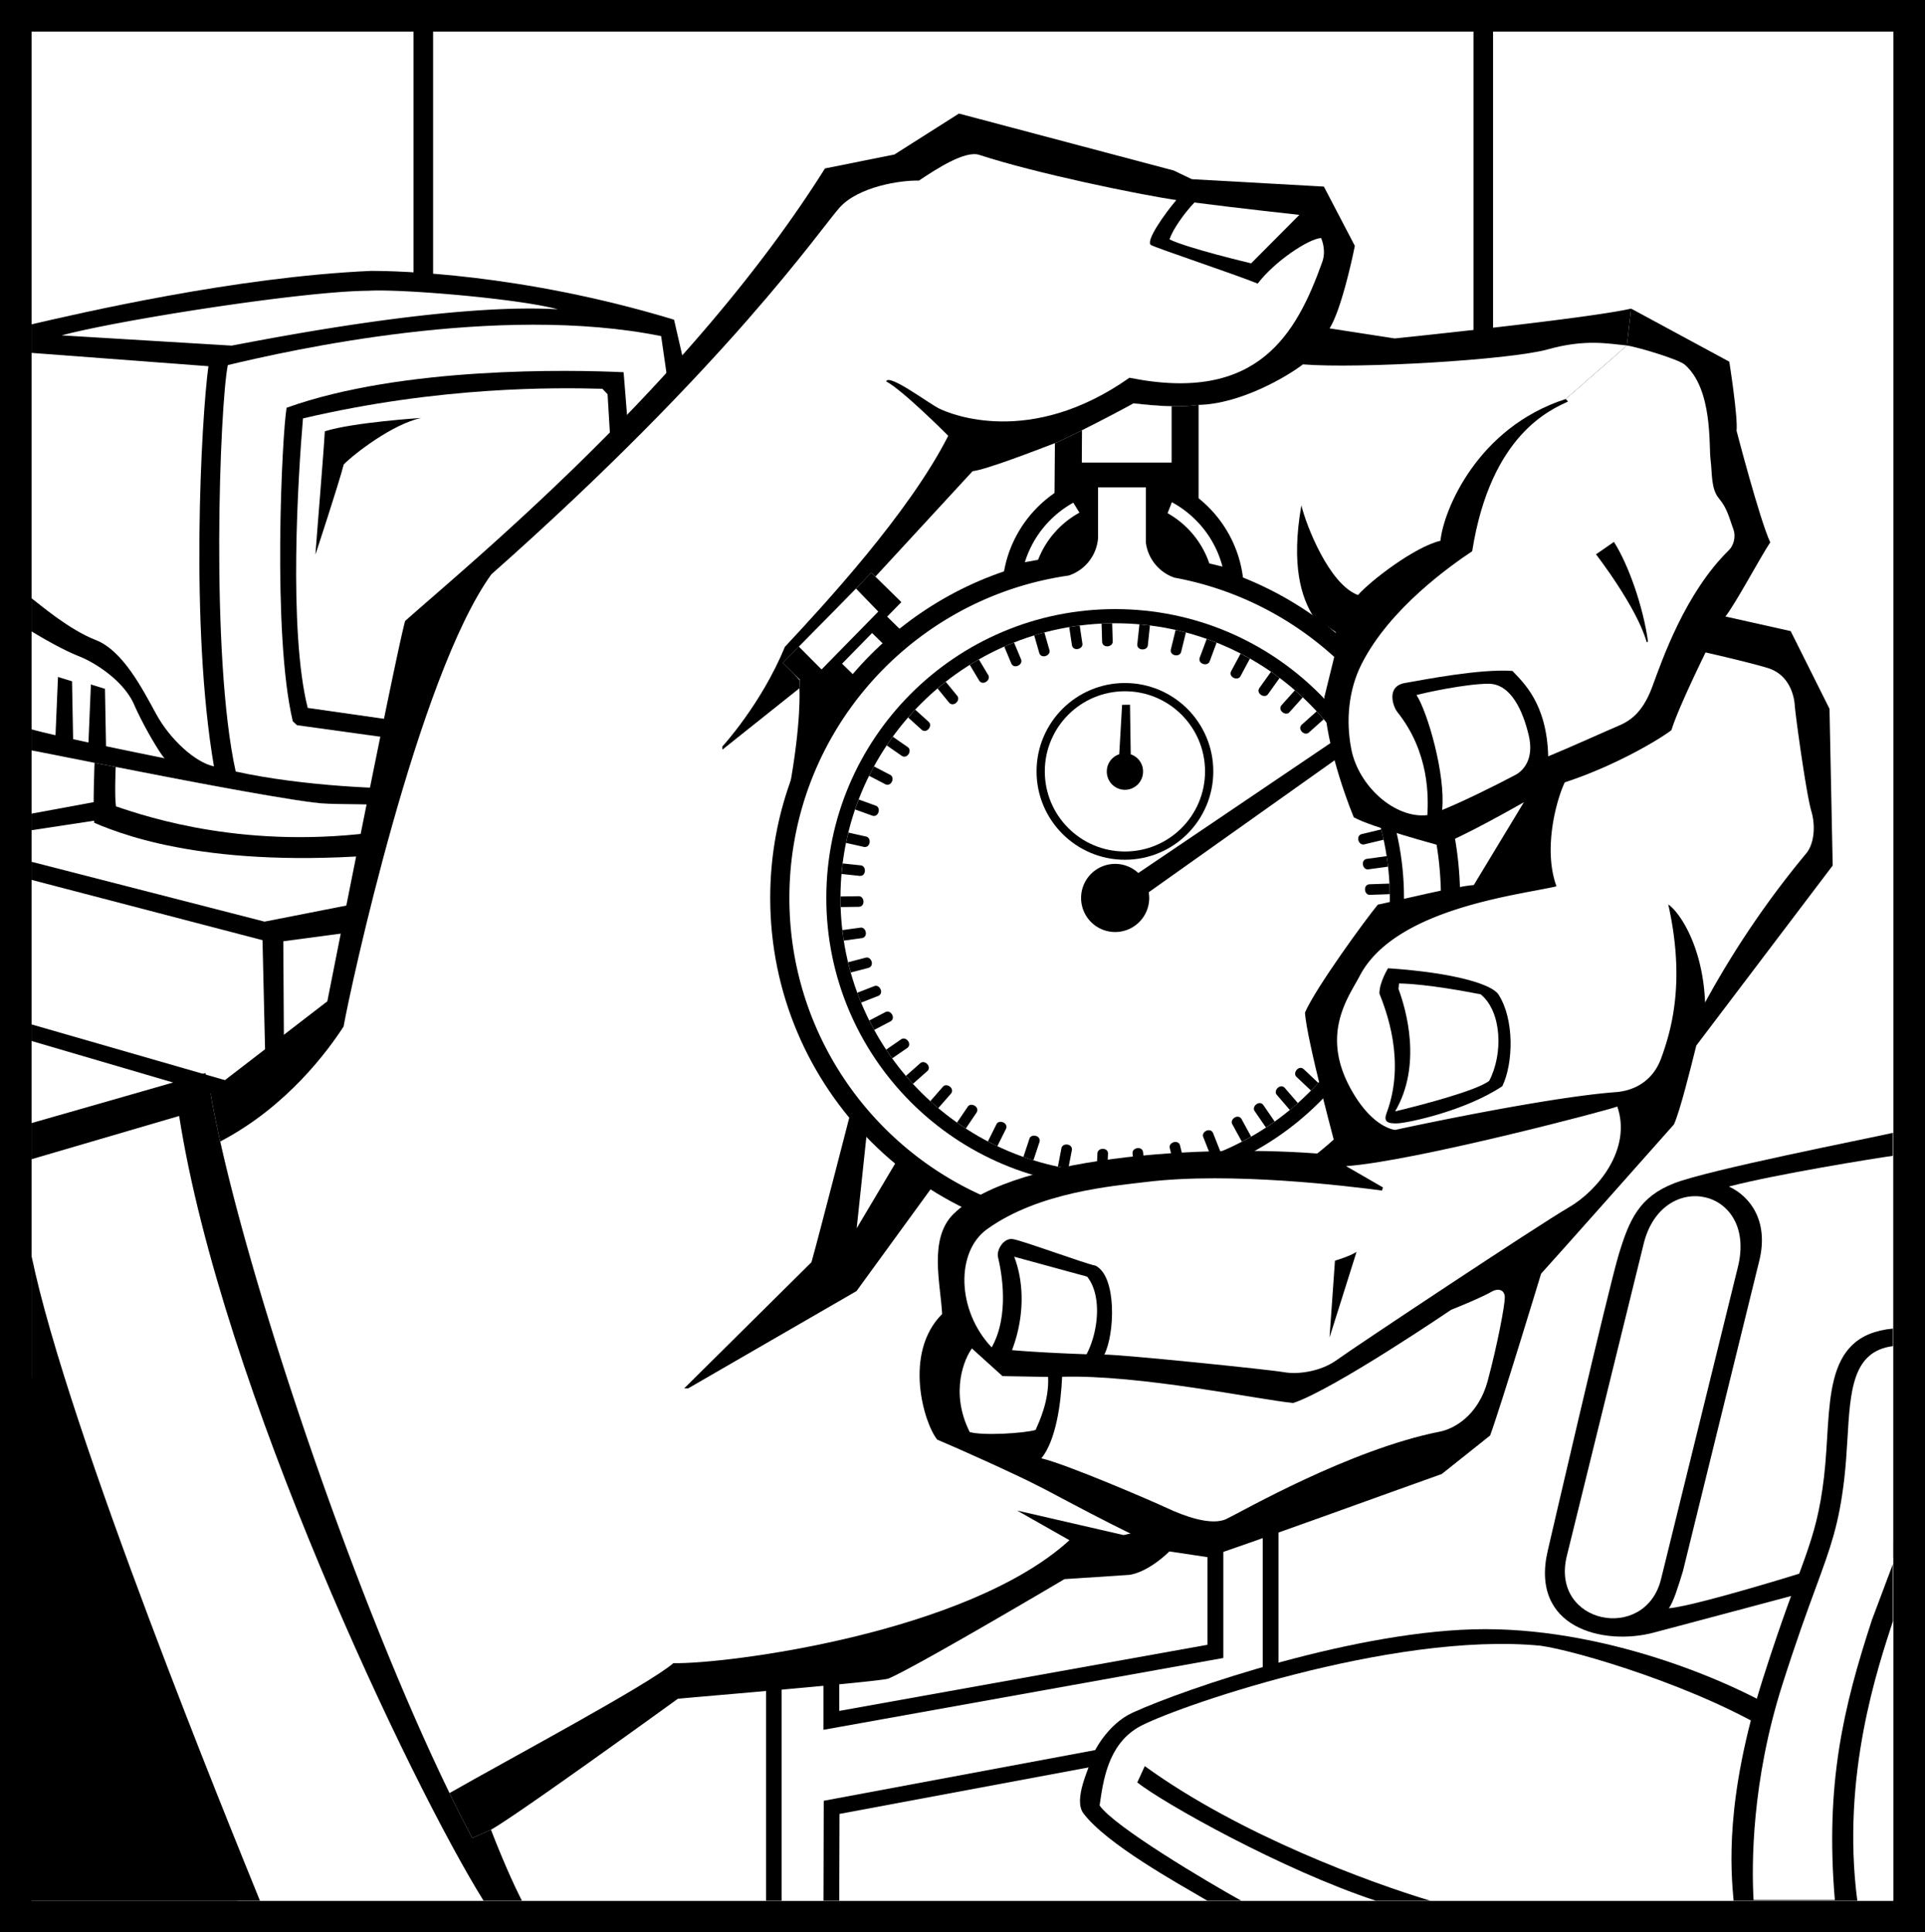
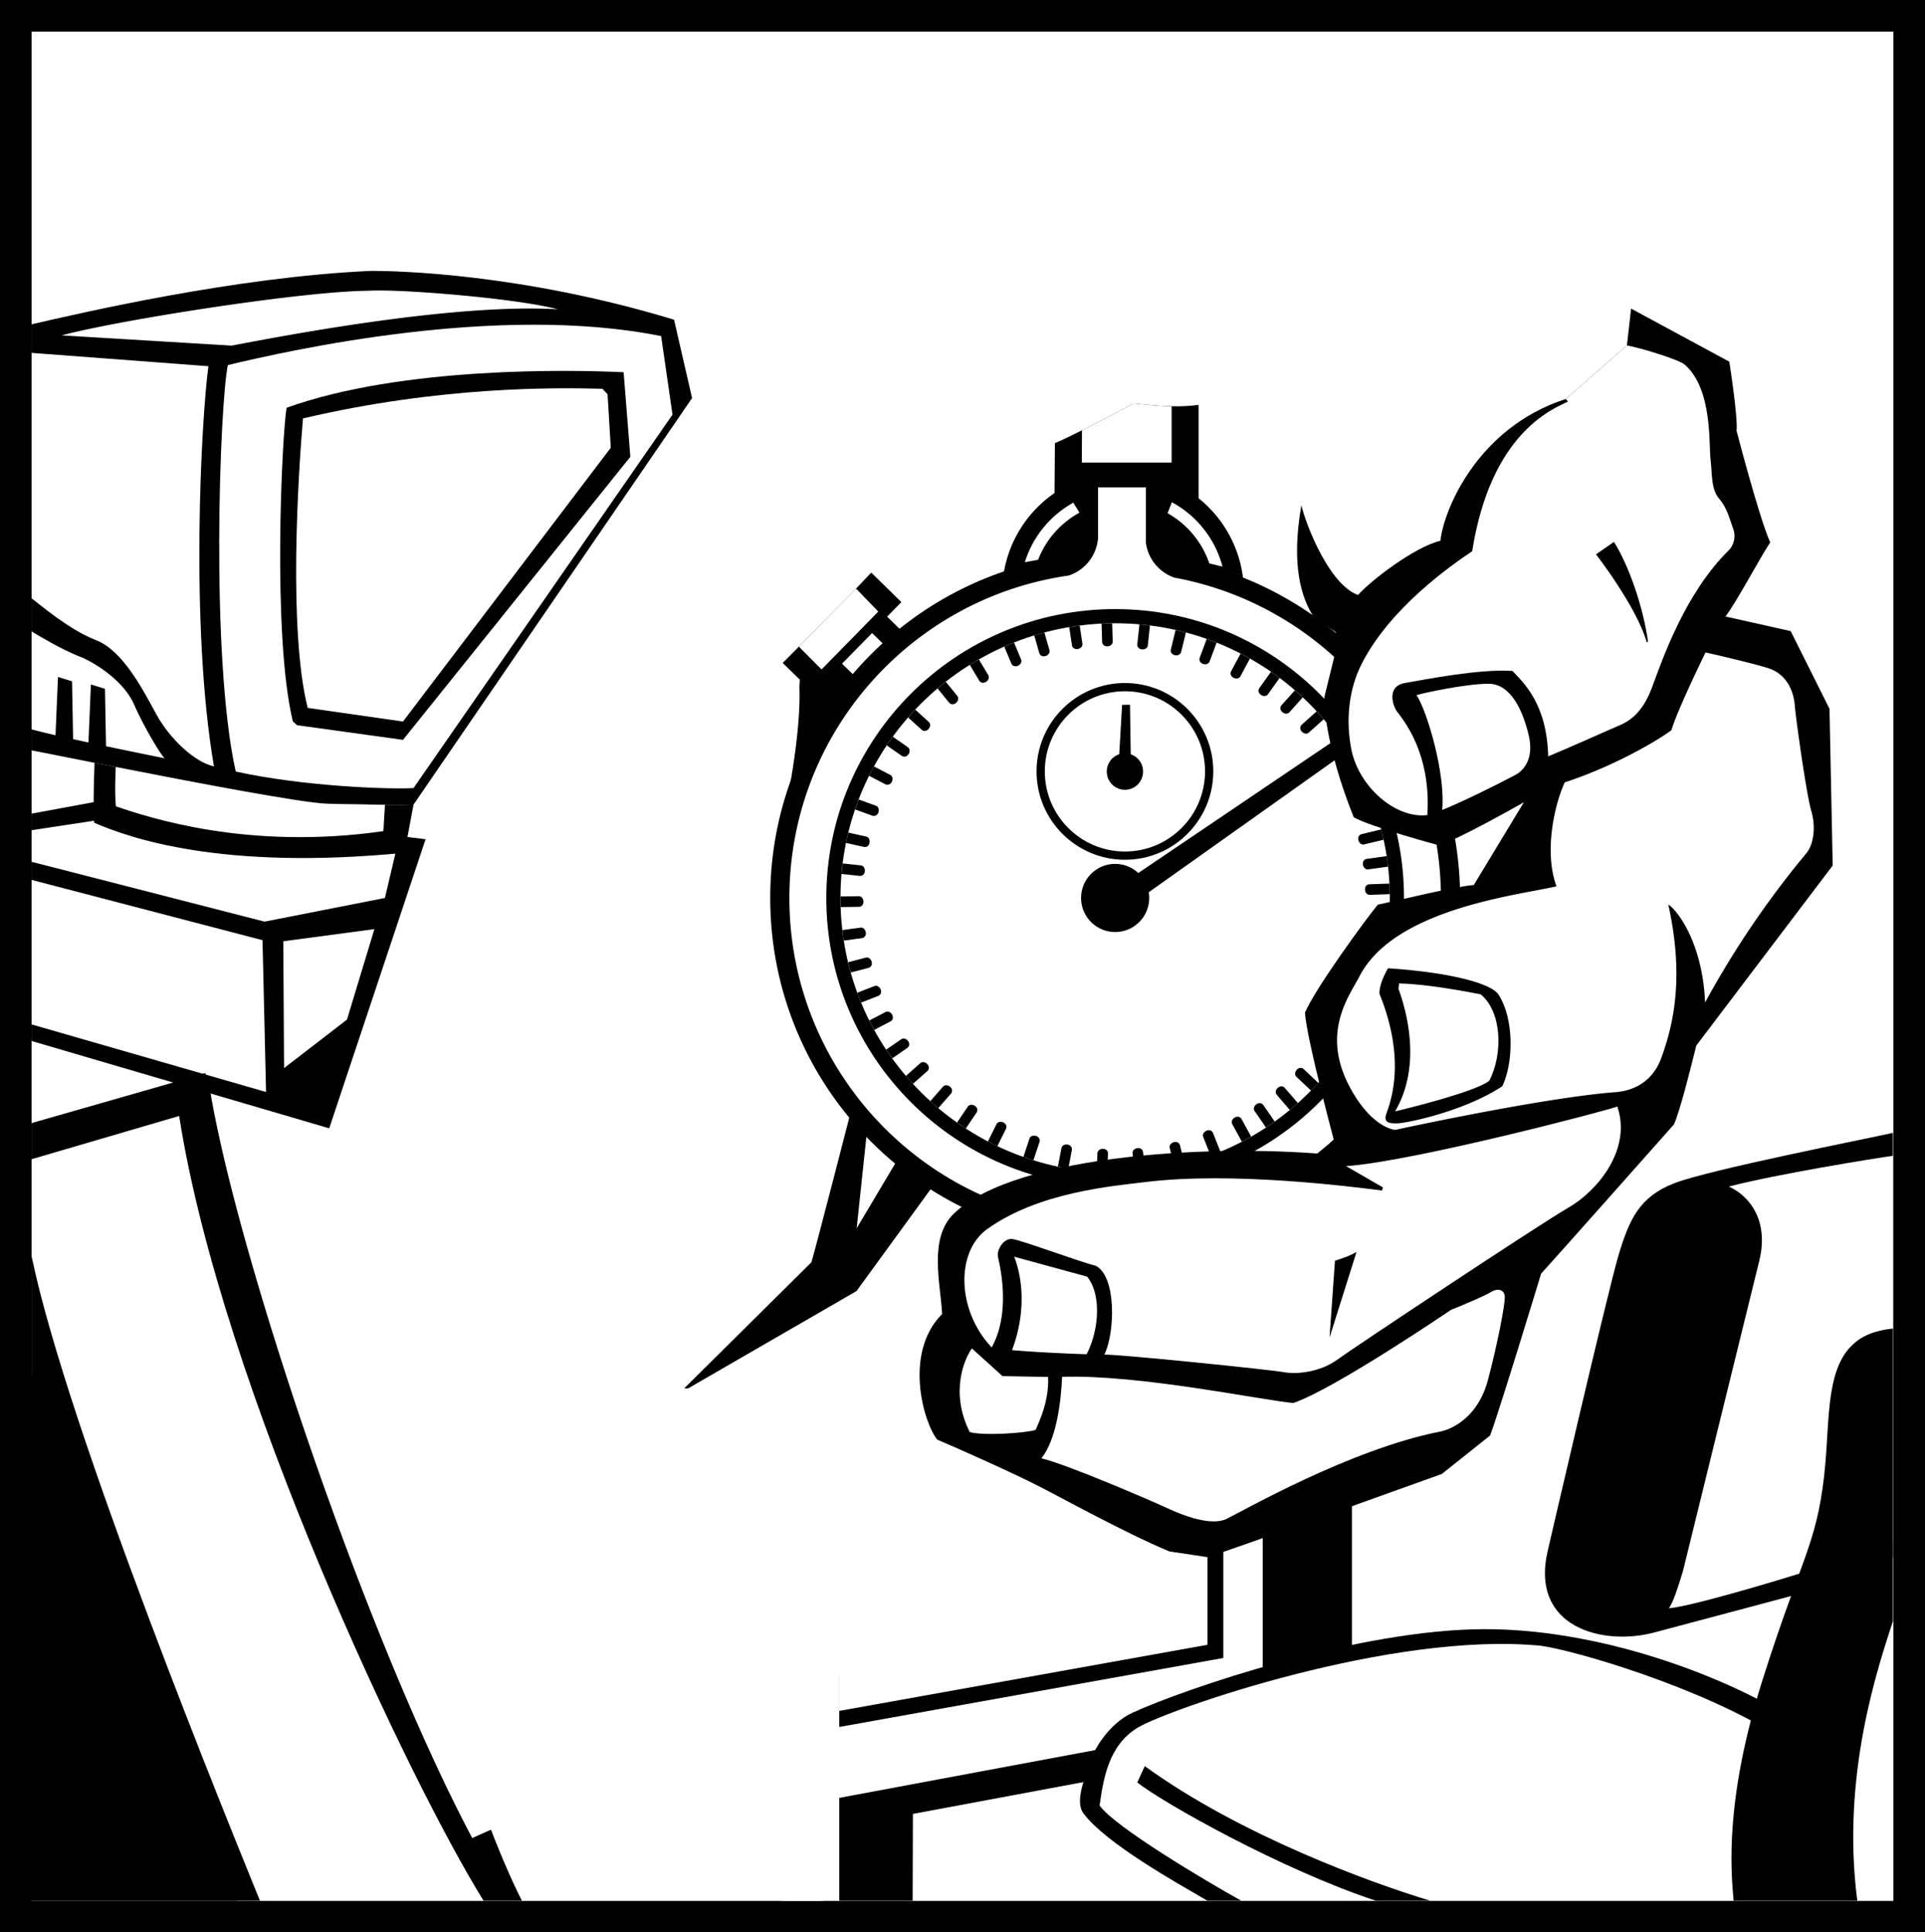
<svg xmlns="http://www.w3.org/2000/svg" width="430.457" height="432.082">
  <path d="M0 0v432.082h430.457V0H0" />
  <path fill="#fff" d="M7.07 7.07v417.942h416.317V7.07H7.07" />
  <path fill="#fff" d="M423.29 221.285v203.727H7.07V221.285" />
  <path d="M423.29 348.254v-94.945c-5.938 1.347-41.212 8.257-48.954 11.289-7.746 3.027-9.98 8.078-12.336 15.824-2.36 7.742-15.867 66.176-15.867 66.176-4.184 17.48 12.484 21.437 23.676 18.46 0 0 37.242-9.894 38.55-10.269 5.809-1.652 13.188-5.355 14.93-6.535" />
  <path fill="#fff" d="M423.29 345.055v-86.61c-3.817.516-26.153 4.114-36.685 6.875 4.836 2.215 8.872 7.778 6.852 16.364l-17.144 69.691c-1.055 3.438-2.149 6.98-3.157 8.242 6.418-.422 41.32-11.277 50.133-14.562" />
-   <path d="M187.668 425.012h-16.414v-50.664l114.64-42.676v55.601l-98.167 18.329-.059 19.41" />
+   <path d="M187.668 425.012v-50.664l114.64-42.676v55.601l-98.167 18.329-.059 19.41" />
  <path fill="#fff" d="M171.254 374.348v50.664l-62.621-22.89 41.16-26.513 21.46-1.261M273.55 340.04v30.698l-2.91.52-82.347 14.793-4.16.746v-13.473l-9.344 3.477v48.226h9.356l.05-19.437.008-2.926 2.875-.539 95.282-17.79v-47.573l-8.809 3.277" />
  <path fill="#fff" d="M187.668 369.281v13.29l82.348-14.79v-29.039l-82.348 30.54M7.07 229.07v22.051l35.153-1.766-.512-10.27L7.07 229.07" />
  <path d="M7.07 232.773v-50.84l16.383-3.027 71.711 8.754-21.547 64.64L7.07 232.774" />
  <path fill="#fff" d="M7.07 192.707v-7.07l17.73-2.692 63.97 6.395-2.696 11.45-26.918 5.292L7.07 192.707m0 36.363v-32.32l51.63 13.48.792 33.946L7.07 229.07m56.278-18.593.172 28.355 14.07-10.844 6.129-20.23-20.371 2.719" />
  <path d="M21.145 170.574c-7.77-1.535-13.422-2.68-14.075-2.781V72.516c10.567-2.418 45.336-10.598 75.973-11.946 5.387 0 33.332.496 67.684 10.918l4.03 17.524-62.284 90.902c-3.7.191-15.79-.121-19.215-.184-5.828-.105-34.45-5.66-52.113-9.156" />
  <path d="M92.473 179.914c-1.32.07-3.711.074-6.395.047-4.832-.047-10.617-.191-12.82-.23-5.332-.098-29.746-4.754-47.387-8.223-1.64-.324-3.223-.633-4.726-.934 0 0-.407 10.04-.07 13.406 7.765 3.34 28.3 10.747 69.378 6.708l2.02-10.774" />
  <path fill="#fff" d="M86.078 179.96c-4.832-.046-10.617-.19-12.82-.23-5.332-.097-29.746-4.753-47.387-8.222 0 0-.281 6.441.059 8.797 7.187 2.457 29.507 9.914 59.808 5.539l.34-5.883M7.07 133.79V78.91l39.535 2.977c-1.605 11.84-4.148 58.168 1.239 89.48-4.192-.879-9.828-6.047-12.903-11.672-3.078-5.629-7.46-14.222-13.523-16.578-6.059-2.355-12.547-7.98-14.348-9.328m43.875-52.156c13.653-3.258 60.38-13.832 96.895-6.477l2.539 17.559-57.906 83.496c-5.051.336-24.578-.336-39.766-3.691-5.687-25.602-3.559-82.106-1.762-90.887" />
  <path fill="#fff" d="M51.805 77.281c8.73-1.629 48.71-9.554 72.937-8.117-8.703-2.375-34.965-4.602-42.39-4.148-14.793.093-56.094 6.609-68.551 9.976l38.004 2.29m-38.836 74.085 3.14.973.239 12.941c1.117.246 2.265.492 3.433.742l.547-12.976 3.145.976.234 12.836a1728.158 1728.158 0 0 0 13.207 2.715c-.332.238-4.562-6.629-6.918-12.015-2.36-5.387-8.777-9.387-12.144-10.735-3.368-1.344-6.961-3.336-10.782-5.629v21.887c1.168.336 3.067.797 5.344 1.32l.555-13.035" />
  <path d="M64.086 91.176c-1.008 5.726-3.262 50.695 1.387 70.105l.953.88 23.687 3.276 50.84-63.296-1.504-18.907c-11.648-.558-49.539-1.336-75.363 7.942" />
  <path fill="#fff" d="M67.75 93.559c-1.07 12.566-3.3 47.336 1.055 64.734l21.308 3.047 46.465-61.219-.715-11.96-1.16-1.227c-10.414-.274-36.121-.61-66.953 6.625" />
-   <path d="M72.633 96.434c-.25 4.695-1.77 22.886-2.106 27.597 0 0 5.325-16.133 6.332-20.172 2.368-2.41 10.957-9.058 17.356-10.402 0 0-15.16.969-21.582 2.977m24.215-32.336V3.832h-4.375v60.266h4.375m237.023 12.121V4.168h-4.379v72.05h4.38" />
-   <path d="m364.738 69.008-.937 8.242L347 211.227l-55.55 89.386-25.356 39.172-4.61 7.121s-4.375 4.5-8.918 5.242l-14.535.954s-33.379 19.75-39.441 22.273c-4.098.871-41.969 3.98-47.02 4.484 0 0-36.226 26.243-41.78 29.27L105.601 411a336.257 336.257 0 0 1-5.094-10.05c-20.692-42.56-42.945-108.345-51.27-145.7-.914-4.098-1.66-7.855-2.218-11.2l26.18-20.152s15.378-77.976 17.398-85.046c14.488-12.918 63.672-53.133 93.879-101.188l15.52-3.11 14.437-9.16 48.023 12.735 4.059 1.941 29.523 1.653 6.922 13.254c-.715 3.546-3.121 14.41-5.648 18.449l14.574 2.254s43.316-4.453 52.851-6.672" />
  <path fill="#fff" d="M267.086 45.285c9.277 1.211 23.469 2.766 23.469 2.766l-10.782 10.832s-14.078-3.324-18.242-5.344c.625-2.152 3.414-6.023 5.555-8.254" />
-   <path fill="#fff" d="M295.418 53.219c.785 1.902.809 3.828.273 5.316-5.757 16.082-14.343 31.738-43.128 25.93-22.223 15.656-40.055 8.09-42.45 6.941-2.394-1.144-11.336-7.949-11.953-6.125 3.79 2.02 13.88 12.164 13.88 12.164-8.84 17.422-28.013 38.047-36.524 47.188-5.305 12.879-13.985 22.285-13.985 22.285l.008.707 17.215-13.723c.05-1.105.074-1.765.074-1.765l-1.406-1.555-2.394-2.348 3.617-3.636 12.777-12.977 3.402-3.586.907.887.008.023 21.742-23.586c3.031-.336 14.039-4.597 18.414-6.273 1.39-.578 3.621-1.652 6.05-2.863 4.633-2.317 9.977-5.141 11.524-6.028 2.027.215 5.188.582 8.52.649 2.02.039 4.097-.031 6.03-.313 9.29-.172 19.767-6.297 23.329-9.054 12.457 1.007 46.355-1 54.77-3.356 8.418-2.36 13.52-1.262 17.683-.871l-16.8 133.977-55.551 89.386-25.356 39.172-14.844 3.465-23.8-5.48 11.691 6.632c-22.895 20.871-76.977 27.754-88.57 27.489-5.387 4.714-36.61 21.378-50.063 29.058-20.692-42.558-42.945-108.344-51.27-145.699 15.008-7.824 24.184-20.457 27.59-25.71 1.516-8.587 16.652-78.411 33.043-101.114 53.05-46.992 73.555-77.184 77.848-81.98 4.293-4.798 13.836-6.169 17.77-6.067 3.784-2.524 10.284-6.797 13.488-5.75 12.628 4.133 35.726 8.887 44.066 10.105-2.652 3.118-7.031 9.305-5.64 10.063 1.386.758 18.534 6.469 23.835 8.613 3.77-4.953 11.332-10.004 14.18-10.191" />
  <path d="M190.445 247.84s-7.48 29.098-8.992 34.402l-28.46 28.207.905-.011 37.63-21.747 17.6-24.187-8.077-5.805-9.485 15.95 2.414-22.77-3.535-4.04m-11.617-95.702s-.023.66-.074 1.765c0 0 .535 7.41-2.328 22.899l13.515-21.633-7.746-8.25-3.367 5.219" />
  <path d="m191.422 131.621-12.777 12.977-3.618 3.636 2.395 2.348 4.34 4.254 19.797-20.2-5.829-5.714-.906-.887-3.402 3.586" />
  <path d="m202.34 141.77-7.934-7.778-13.668 13.946 7.934 7.777 13.668-13.945" />
  <path fill="#fff" d="m195.012 141.547 3.847 3.773-6.714 6.852-3.848-3.77 6.715-6.855m1.386-4.793-4.976-5.133-12.777 12.977 5.066 5.097 12.687-12.941" />
  <path d="M277.95 129.14c-1.665-13.34-13.036-23.66-26.821-23.66-13.309 0-24.371 9.618-26.617 22.282-30.407 10.343-52.282 39.125-52.282 73.027 0 42.598 34.536 77.133 77.133 77.133 42.598 0 77.133-34.535 77.133-77.133 0-32.5-20.101-60.289-48.547-71.648" />
  <path d="M235.895 99.086c1.39-.578 3.62-1.652 6.05-2.863 4.633-2.317 9.977-5.141 11.524-6.028 2.027.215 5.187.582 8.52.649 2.019.039 4.097-.031 6.03-.313v22.723h-32.238l.114-14.168" />
  <path fill="#fff" d="M262.625 129.168a9.588 9.588 0 0 1-6.387-7.785v-12.414h-10.695v11.293a9.592 9.592 0 0 1-6.543 8.425c-.988.141-1.965.305-2.938.485-.027 0-.05.004-.078.004l-.05.02c-33.813 6.304-59.418 35.949-59.418 71.593 0 40.23 32.617 72.848 72.847 72.848 40.235 0 72.848-32.617 72.848-72.848 0-35.703-25.688-65.383-59.586-71.621" />
  <path d="M249.363 265.379c35.672 0 64.59-28.918 64.59-64.59 0-35.672-28.918-64.59-64.59-64.59-35.672 0-64.59 28.918-64.59 64.59 0 35.672 28.918 64.59 64.59 64.59" />
  <path fill="#fff" d="M249.363 262.21c33.922 0 61.422-27.5 61.422-61.42 0-33.923-27.5-61.423-61.422-61.423s-61.422 27.5-61.422 61.422 27.5 61.422 61.422 61.422" />
  <path d="M251.547 192.246c10.914 0 19.762-8.848 19.762-19.762 0-10.91-8.848-19.757-19.762-19.757-10.91 0-19.758 8.847-19.758 19.757 0 10.914 8.848 19.762 19.758 19.762" />
  <path fill="#fff" d="M251.547 190.402c9.894 0 17.918-8.023 17.918-17.918 0-9.894-8.024-17.914-17.918-17.914-9.89 0-17.914 8.02-17.914 17.914 0 9.895 8.023 17.918 17.914 17.918" />
  <path d="m248.816 143.426-.12-4.043c-.794.008-1.587.023-2.368.062l.121 4.043c.055 1.516 2.422 1.262 2.367-.062m-6.781.469-.598-4c-.785.101-1.566.214-2.343.343l.601 3.996c.23 1.5 2.555.965 2.34-.34m-7.371 1.446-1.121-3.906c-.762.203-1.523.414-2.277.648l1.12 3.902c.427 1.457 2.66.621 2.278-.644m-6.344 2.086-1.566-3.742c-.738.289-1.465.593-2.184.91l1.559 3.734c.594 1.399 2.715.313 2.191-.902m-7.343 3.515-2.079-3.476c-.687.39-1.363.793-2.035 1.21l2.075 3.473c.785 1.297 2.73-.078 2.039-1.207m-6.934 4.645-2.555-3.133a56.56 56.56 0 0 0-1.832 1.496l2.547 3.13c.965 1.167 2.692-.477 1.84-1.493m-6.383 5.816-2.996-2.714a63.24 63.24 0 0 0-1.59 1.753l2.988 2.707c1.133 1.016 2.59-.87 1.598-1.746m-4.687 5.648-3.325-2.312a61.545 61.545 0 0 0-1.363 1.938l3.328 2.312c1.25.86 2.453-1.195 1.36-1.937m-3.93 6.203-3.61-1.879a59.28 59.28 0 0 0-1.085 2.102l3.593 1.87c1.348.696 2.282-1.5 1.102-2.093m-3.203 6.902-3.817-1.383c-.28.735-.55 1.477-.804 2.227l3.808 1.379c1.43.508 2.063-1.79.813-2.223m-2.172 6.903-3.961-.887a56.34 56.34 0 0 0-.527 2.305l3.96.89c1.485.328 1.825-2.031.528-2.308m-1.199 6.441-4.024-.43a51.499 51.499 0 0 0-.254 2.352l4.016.43c1.508.156 1.578-2.227.262-2.352m-.465 6.898-4.055.059c0 .11-.008.219-.008.332 0 .68.031 1.356.051 2.035l4.035-.058c1.52-.028 1.301-2.403-.023-2.368m.383 7.028-4.012.55c.09.786.188 1.57.309 2.348l4.02-.55c1.5-.215.991-2.547-.317-2.348m1.191 6.714-3.926 1.024c.184.77.387 1.535.598 2.293l3.918-1.023c1.465-.395.687-2.645-.59-2.293m1.918 6.363-3.797 1.48c.274.743.567 1.473.871 2.2l3.778-1.473c1.41-.555.375-2.703-.852-2.207m2.496 5.805-3.597 1.882c.355.707.71 1.41 1.093 2.102l3.594-1.879c1.34-.71.078-2.73-1.09-2.105m3.508 6.093-3.34 2.305c.438.66.89 1.305 1.356 1.945l3.324-2.297c1.242-.87-.258-2.718-1.34-1.953m4.27 5.348-3.188 2.82a74.713 74.713 0 0 0 1.563 1.778l3.187-2.817c1.129-1.011-.582-2.672-1.562-1.781m5.07 5.262-2.809 3.21a61.262 61.262 0 0 0 1.79 1.551l2.796-3.199c.996-1.144-.918-2.57-1.777-1.562m5.555 4.465-2.38 3.527c.645.453 1.298.898 1.958 1.328l2.379-3.523c.843-1.262-1.23-2.438-1.957-1.332m6.418 3.925-1.899 3.817c.7.367 1.399.726 2.113 1.066l1.903-3.82c.668-1.363-1.54-2.254-2.117-1.063m7.382 3.231-1.347 4.054c.742.262 1.484.524 2.242.758l1.348-4.058c.472-1.442-1.84-2.016-2.243-.754m7.157 2.121-.79 4.11c.77.163 1.547.304 2.329.437l.785-4.09c.277-1.492-2.09-1.758-2.324-.457m8.05 1.136-.199 4.165c.785.05 1.574.086 2.367.11l.196-4.153c.062-1.516-2.317-1.442-2.364-.121m7.856.004.375 4.152a57.581 57.581 0 0 0 2.36-.2l-.376-4.156c-.144-1.511-2.492-1.113-2.36.204m8.321-1.185.98 4.063a63.759 63.759 0 0 0 2.305-.539l-.98-4.07c-.363-1.476-2.633-.738-2.305.547m7.492-2.453 1.633 4.137a56 56 0 0 0 2.203-.868l-1.633-4.132c-.566-1.407-2.707-.364-2.203.863m6.493-2.868 2.132 3.891c.7-.363 1.39-.742 2.075-1.133l-2.125-3.886c-.735-1.328-2.73-.024-2.083 1.129m5.008-2.926 2.512 3.652a61.38 61.38 0 0 0 1.95-1.34l-2.505-3.644c-.867-1.246-2.722.25-1.957 1.332m4.953-3.637 2.895 3.367a56.65 56.65 0 0 0 1.793-1.55l-2.887-3.352c-.996-1.148-2.676.543-1.8 1.535m4.402-4.019 3.222 3.039a61.255 61.255 0 0 0 1.633-1.711l-3.226-3.043c-1.11-1.035-2.606.82-1.63 1.715m16.341-43.082c-1.516.062-1.246 2.433.074 2.367l4.422-.156a59.72 59.72 0 0 0-.059-2.364l-4.437.153m-.282-3.337 4.395-.597a59.92 59.92 0 0 0-.3-2.352l-4.407.602c-1.5.21-.996 2.543.312 2.348m-.914-5.586 4.32-1.032a54.033 54.033 0 0 0-.535-2.308l-4.324 1.039c-1.476.36-.742 2.625.54 2.3m-12.376-25.019 3.301-2.95a67.192 67.192 0 0 0-1.574-1.773l-3.297 2.954c-1.125 1.02.594 2.664 1.57 1.77m-4.34-4.548 2.958-3.297a74.835 74.835 0 0 0-1.762-1.582l-2.953 3.293c-1.004 1.137.886 2.586 1.757 1.586m-4.8-4.031 2.586-3.617a61.409 61.409 0 0 0-1.93-1.371l-2.578 3.605c-.875 1.238 1.168 2.469 1.922 1.383m-6.153-4.023 2.094-3.914a59.286 59.286 0 0 0-2.086-1.118l-2.094 3.907c-.707 1.343 1.473 2.3 2.086 1.125m-6.902-3.309 1.55-4.164c-.73-.29-1.468-.57-2.214-.836l-1.55 4.164c-.524 1.422 1.765 2.082 2.214.836m-6.375-2.121 1.055-4.32a57.955 57.955 0 0 0-2.301-.555l-1.05 4.305c-.352 1.48 2 1.863 2.296.57m-7.453-1.473.469-4.406a58.54 58.54 0 0 0-2.352-.254l-.469 4.402c-.152 1.508 2.23 1.575 2.352.258m43.992 24.145-2.02-3.031-44.105 29.816a7.585 7.585 0 0 0-5.176-2.04 7.617 7.617 0 1 0 0 15.235 7.617 7.617 0 0 0 7.617-7.617c0-.437-.043-.86-.113-1.273l43.797-31.09m-47.816.242-.164-11.082-1.77.023-.637 11.047c-1.609.535-2.78 2.04-2.78 3.828a4.053 4.053 0 1 0 8.105 0c0-1.777-1.157-3.273-2.754-3.816" />
  <path fill="#fff" d="M232.129 125.18a20.444 20.444 0 0 1 9.25-10.543l-1.371-2.235c-5.137 2.848-9.07 7.602-10.836 13.309l2.957-.531m41.234 1.515c-1.625-6.218-5.785-11.406-11.312-14.398l-.965 2.457a20.417 20.417 0 0 1 9.332 11.23l2.945.711m-31.418-30.472c4.633-2.317 9.977-5.141 11.524-6.028 2.027.215 5.187.582 8.52.649v12.59h-20.083l.04-7.211" />
  <path d="M302.723 182.758c-2.356-5.727-6.575-18.14-6.575-26.895l2.317-9.422s1.515-1.101.172-5.144l-4.844-3.274c-2.781-4.312-5.145-11.562-2.79-25.03 1.118 4.636 6.263 17.698 12.657 20.058 2.938-3.301 12.723-10.79 18.445-12.133.653-6.656 8.153-25.297 28.016-31.695l13.68-11.973.937-8.242 21.957 11.867s1.961 12.422 1.625 15.453c0 0 5.172 19.895 7.528 24.945-2.313 3.489-7.653 13.551-10.012 16.582-2.356 3.028 0 0 0 0l14.586 3.266 8.683 17.375.711 35.04-30.496 40.25c-1.472 5.91-3.648 14.605-4.996 17.636-2.656 2.984-26.012 29.332-29.71 33.375 0 0-9.044 29.793-11.403 36.191l-10.809 8.61c-5.695 1.992-47.695 17.242-52.41 18.586l-8.508-1.278c-10.254-4.261-26.527-13.312-29.441-14.703-4.914-2.558-18.414-8.605-22.457-10.289-2.98-3.625-7.664-19.34 1.09-28.094-.348-6.8-3.082-16.879 2.582-22.41 13.969-13.64 60.683-15.742 85.933-13.05 0 0-7.039-25.883-7.378-31.942 2.328-5.43 13.535-20.82 16.289-24.129 6.043-1.281 17.086-4.05 21.46-4.387l11.2-18.515s-15.04 8.605-19.078 9.613c0 0-15.094-4.074-18.961-6.242" />
  <path fill="#fff" d="M322.484 181.117c4.352-1.758 11.051-5.035 16.301-7.797 1.902-.98 4.317-3.636 3.05-8.937-1.26-5.305-3.925-11.492-8.976-11.492-5.05 0-14.343 2.027-16.109 2.53 2.473 3.79 6.535 17.813 5.734 25.696" />
  <path fill="#fff" d="M346.2 169.121c4.566-1.86 13.058-5.71 15.5-6.73 2.44-1.016 5.491-2.676 7.75-8.766 2.253-6.094 7.347-21.012 17.187-30.637.906-.883 1.633-2.855.957-4.672-.89-2.402-1.344-4.656-3.2-6.843-1.847-2.192-1.496-5.668-1.894-8.739-.402-3.074.527-15.742-5.777-21.207-1.301-1.125-10.051-3.808-12.922-4.277l-13.68 11.973.512.554c-3.645 1.766-17.266 7.145-21.43 33.48-4.742 3.169-18.39 12.704-24.719 25.192-2.941 5.801-3.558 12.696-2.316 19.063 1.621 8.297 9.773 15.593 17.012 14.75.21-3.864.55-13.961-6.735-23.082-.918-1.153-2.562-5.72 1.73-6.461 4.298-.739 16.704-3.203 24.028-2.696 2.445 2.602 7.703 7.297 7.996 19.098" />
  <path fill="#fff" d="M381.387 145.887c-.93 1.902-6.356 13.07-7.621 17.363-2.16 1.738-12.246 7.898-23.86 11.688-1.894 3.968-4.886 14.921-1.855 23.253-8.625 1.993-36.149 4.954-44.016 20.055-2.406 4.617-8.734 12.727-2.133 24.965 4.95 9.172 10.114 9.437 10.114 9.437 4.933-1.09 34.48-7.336 49.312-8.441 1.79-.133 7.692-.91 10.137-7.586 2.445-6.68 5.37-17.457 1.582-34.375 2.488 1.656 7.73 9.297 8.234 21.922a207.029 207.029 0 0 1 22.617-33.344c1.653-1.98 2.207-5.851 1.125-9.511-1.086-3.657-3.484-20.88-3.691-23.625-.203-2.743-1.566-6.954-6.043-8.317-4.477-1.363-13.902-3.484-13.902-3.484M226.3 301.898c4.774.422 11.981.77 16.669.922 2.523-4.73 3.613-12.949.136-17.355l-16.316-4.457c2.29 5.969 2.285 13.59-.488 20.89" />
  <path fill="#fff" d="M246.941 302.895c3.79-.036 36.977 3.359 40.149 3.93 3.168.57 8.285-.134 11.894-2.766 3.61-2.637 45.192-30.25 51.758-34.04 6.563-3.785 14.188-13.09 10.91-22.593-1.765.758-45.754 12.32-60.652 13.328l8.238 4.754-.195.71c-7.488-.995-33.754-4.238-52.691-1.929-7.555.918-24.051 2.246-35.63 10.559-7.046 5.058-6.792 18.191 1.036 26.441 4.039-7.242 2.21-16.836 1.41-20.21-.363-1.532 1.215-4.274 3.238-4.02 2.02.25 16.063 5.457 18.59 5.96 4.79 2.446 4.285 15.32 1.945 19.876" />
  <path fill="#fff" d="M333.809 288.684c-2.528 1.515-9.329 4.199-9.329 4.199s-26.199 17.808-35.292 20.836c-7.586-.73-34.258-6.371-51.684-5.864-.254 5.899-1.352 14.196-4.637 18.235 5.555 1.289 24.672 9.512 28.203 11.168 3.528 1.656 9.746 4.015 13.168 2.394 3.418-1.62 27.563-15.554 47.782-19.539 2.773-.547 8.496-3.273 10.683-11.468 2.192-8.2 3.79-16.735 3.79-18.504 0-1.766-1.438-2.055-2.684-1.457m-99.434 19.206-10.203-.183-6.84-6.184c-1.531 2.075-5.035 9.602-.492 18.692 2.898.851 12.219.285 14.742-.473.75-1.754 3.04-6.449 2.793-11.851" />
  <path d="M109.79 409.129s3.386 8.965 6.92 15.883H7.07v-173.89s33.817-9.657 38.867-11.173l1.083 4.102c.558 3.344 1.304 7.101 2.218 11.199 8.325 37.355 30.578 103.14 51.27 145.7a336.257 336.257 0 0 0 5.094 10.05l4.187-1.871" />
  <path fill="#fff" d="M108.129 425.012h-50C51.8 409.387 15.102 319.805 7.07 280.918v-21.715l32.992-9.668c9.485 60.676 51.907 149.559 68.067 175.477" />
  <path d="M53.082 425.012H7.07V307.684c5.754 15.332 36.918 98.304 46.012 117.328m307.816-303.836-4.007 2.773s9.156 11.828 11.336 19.664l.293-.144c-1.067-7.742-4.333-17.149-7.622-22.293m-50.511 95.328s-1.934 3.11-1.934 5.637c1.438 3.707 5.973 15.093 1.61 26.738-.715 1.906.136 2.387 2.417 2.308 2.282-.078 15.133-2.757 23.465-8.312 2.47-5.137 2.723-14.984-.882-20.516-1.442-2.207-9.524-4.82-24.676-5.855m-11.871 65.391s3.312-.965 4.828-1.973l-6.043 19.16 1.215-17.187" />
  <path fill="#fff" d="m312.848 219.91-.125 1.227c1.71 4.617 5.308 17.02-.754 27.37 5.324-1.269 18-4.534 21.031-6.808 3.14-5.98 2.879-15.46-1.906-19.363-2.59-.5-11.996-2.324-18.246-2.426" />
  <path d="M415.316 425.012H269.984c-6.945-4.07-22.574-12.711-27.714-19.535-2.333-3.102 1.347-10.22 1.707-11.942.359-1.719 3.742-8.039 9.293-10.574 11.664-5.332 50.55-18.672 78.832-18.672 28.28 0 57.32 12.328 69.945 20.914l13.27 39.809" />
  <path fill="#fff" d="m254.313 398.566 1.675-3.652c21.375 15.512 50.692 26.145 63.84 30.098h95.488l-17.812-36.832c-17.129-10.86-45.2-19.137-53.031-20.188-33.328-3.242-83.172 14.235-89.989 18.274-6.816 4.043-7.812 12.078-8.597 17.449 3.234 4.723 24.097 17.094 31.672 21.297h30.09c-21.028-6.938-47.583-21.883-53.337-26.446" />
  <path d="M415.316 425.012h-27.66c-.601-6.73-2.027-22.621 6.555-49.637 8.586-27.02 11.875-29.809 13.676-45.207 1.8-15.398-.985-31.574 15.402-33.09v65.402c-3.312 10.243-11.621 34.418-7.973 62.532" />
-   <path fill="#fff" d="M413.113 321.793c-.176 2.895-.36 5.887-.71 8.902-1.196 10.23-3.032 15.235-6.372 24.325-1.933 5.265-4.336 11.82-7.488 21.73-6.871 21.629-6.867 40.168-6.422 48.105h18.176c-2.172-25.894 1.851-42.933 8.3-62.656l4.731-12.597v-48.606c-9.16 1.133-9.57 10.113-10.215 20.797m-45.558-43.699-17.188 69.816c-3.762 15.266 17.551 19.469 21.067 5.188l17.191-69.817c4.344-17.652-16.902-22.105-21.07-5.187" />
</svg>